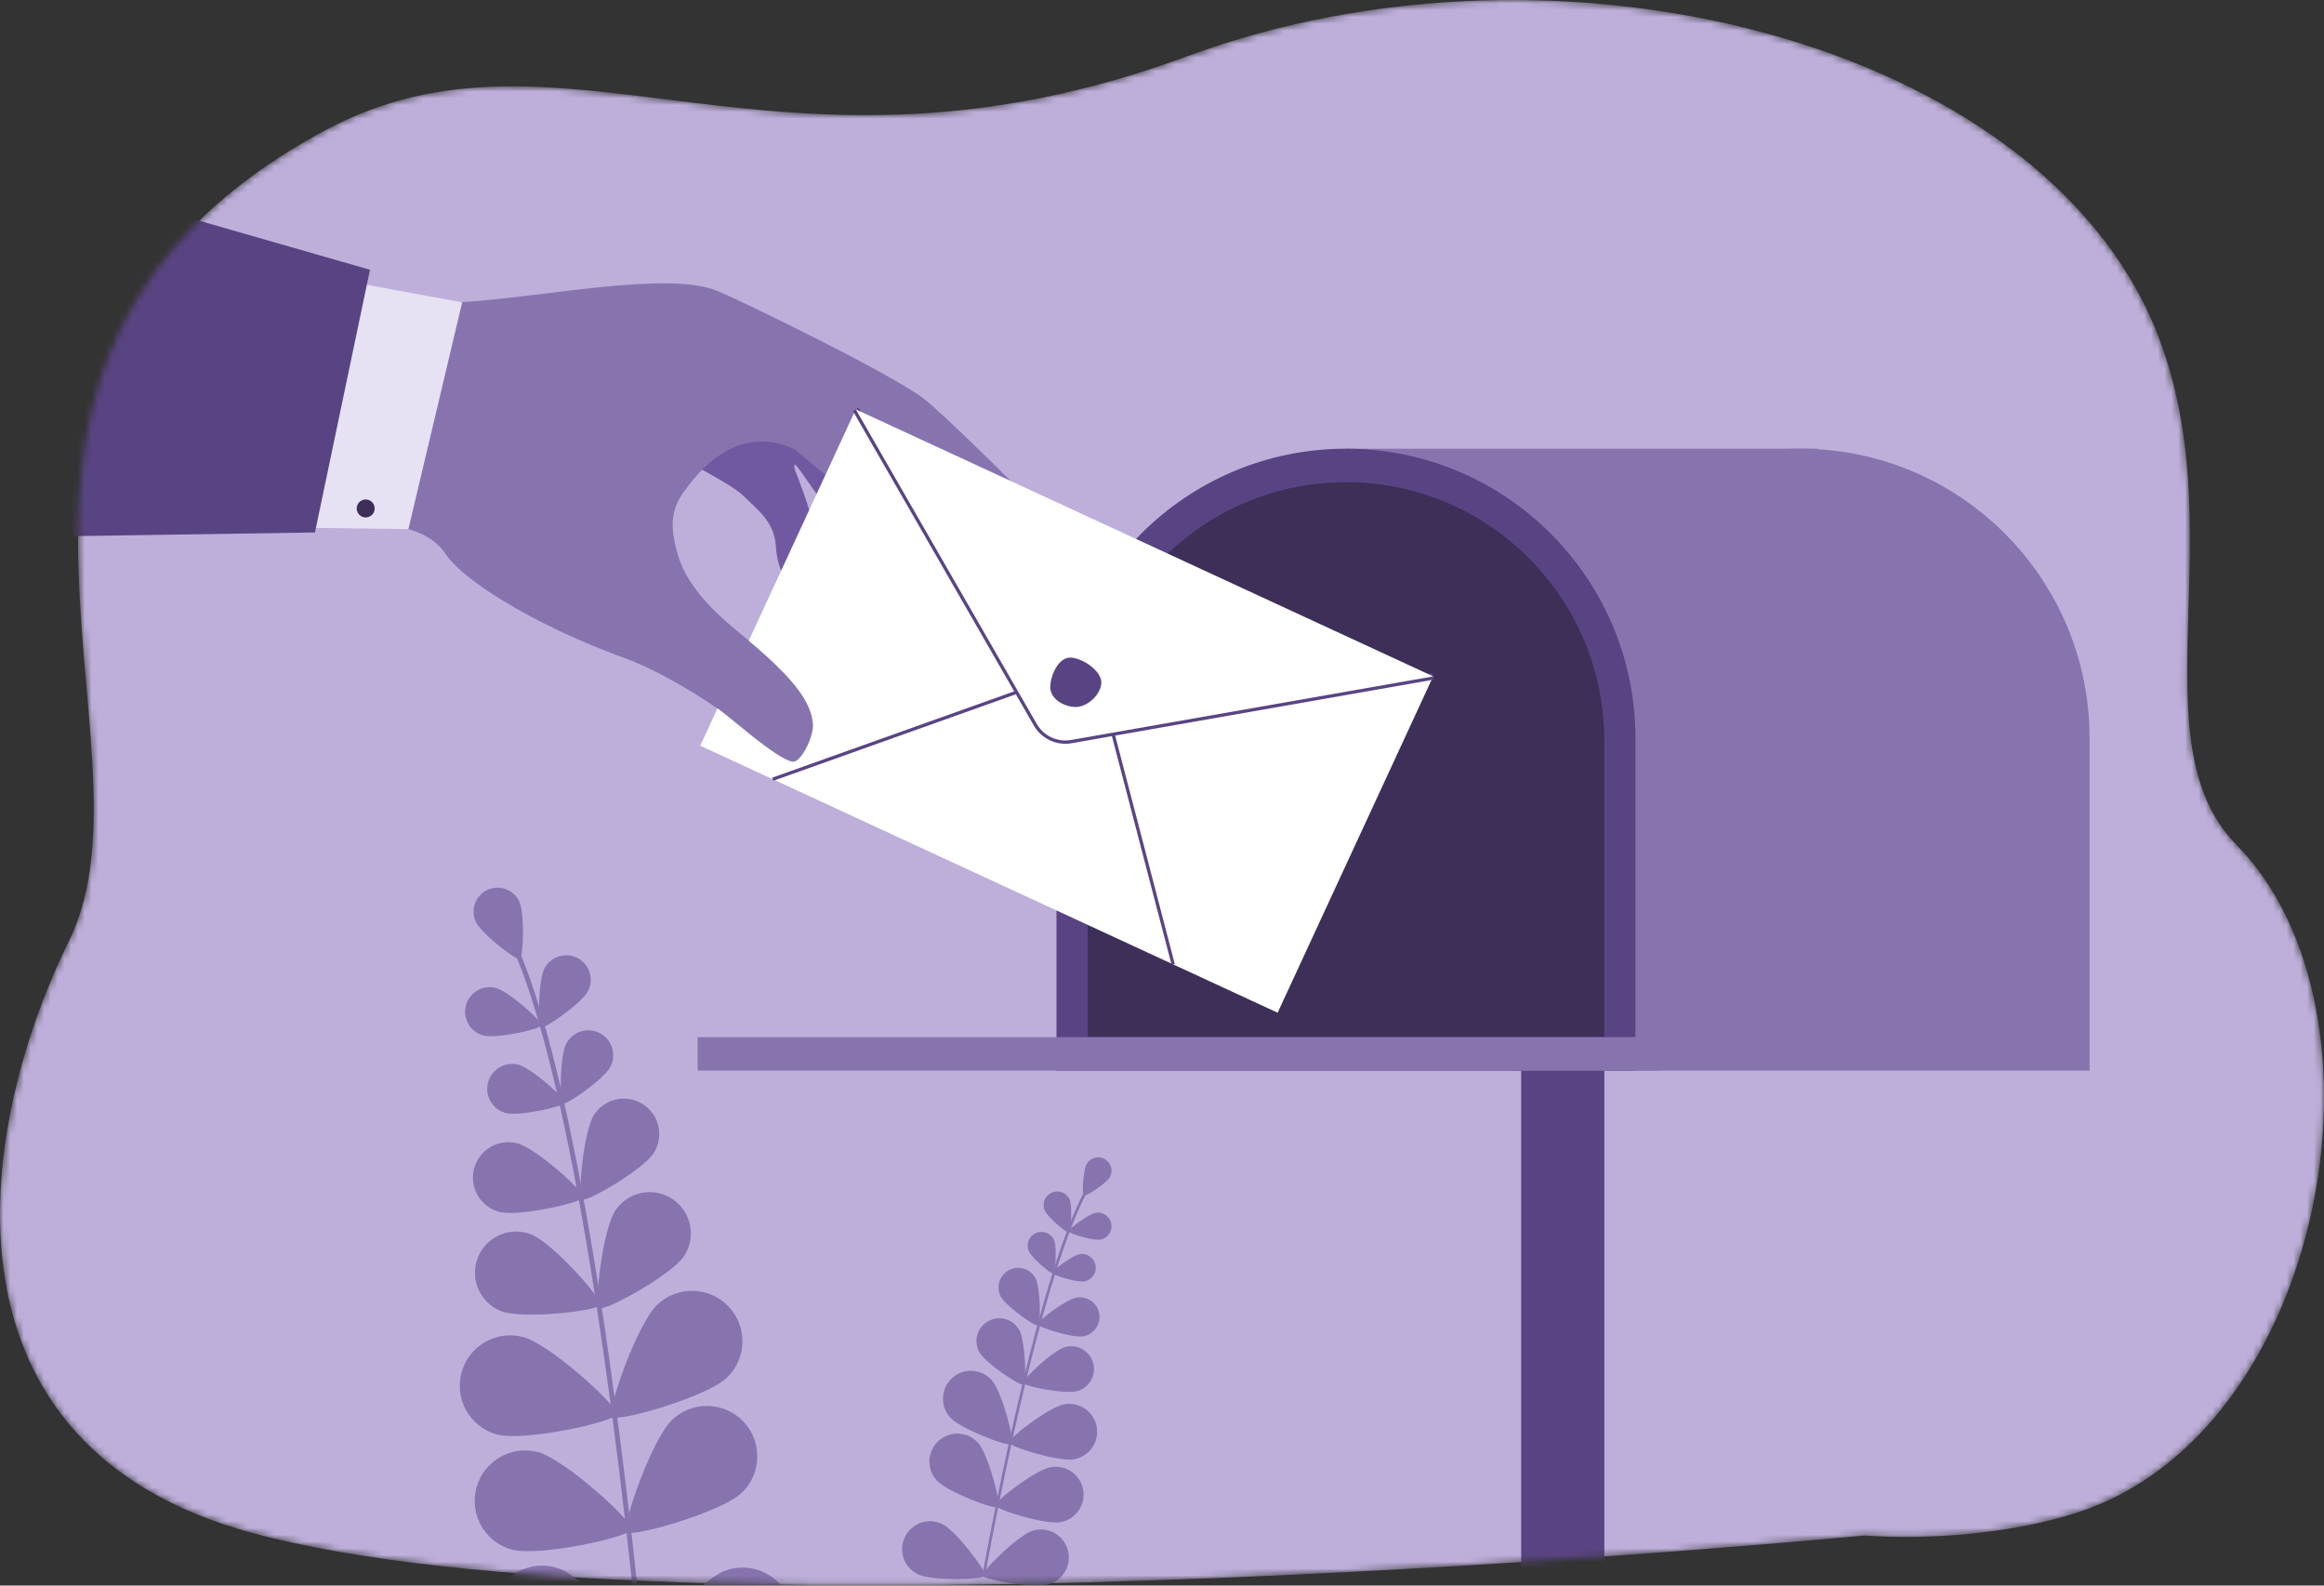
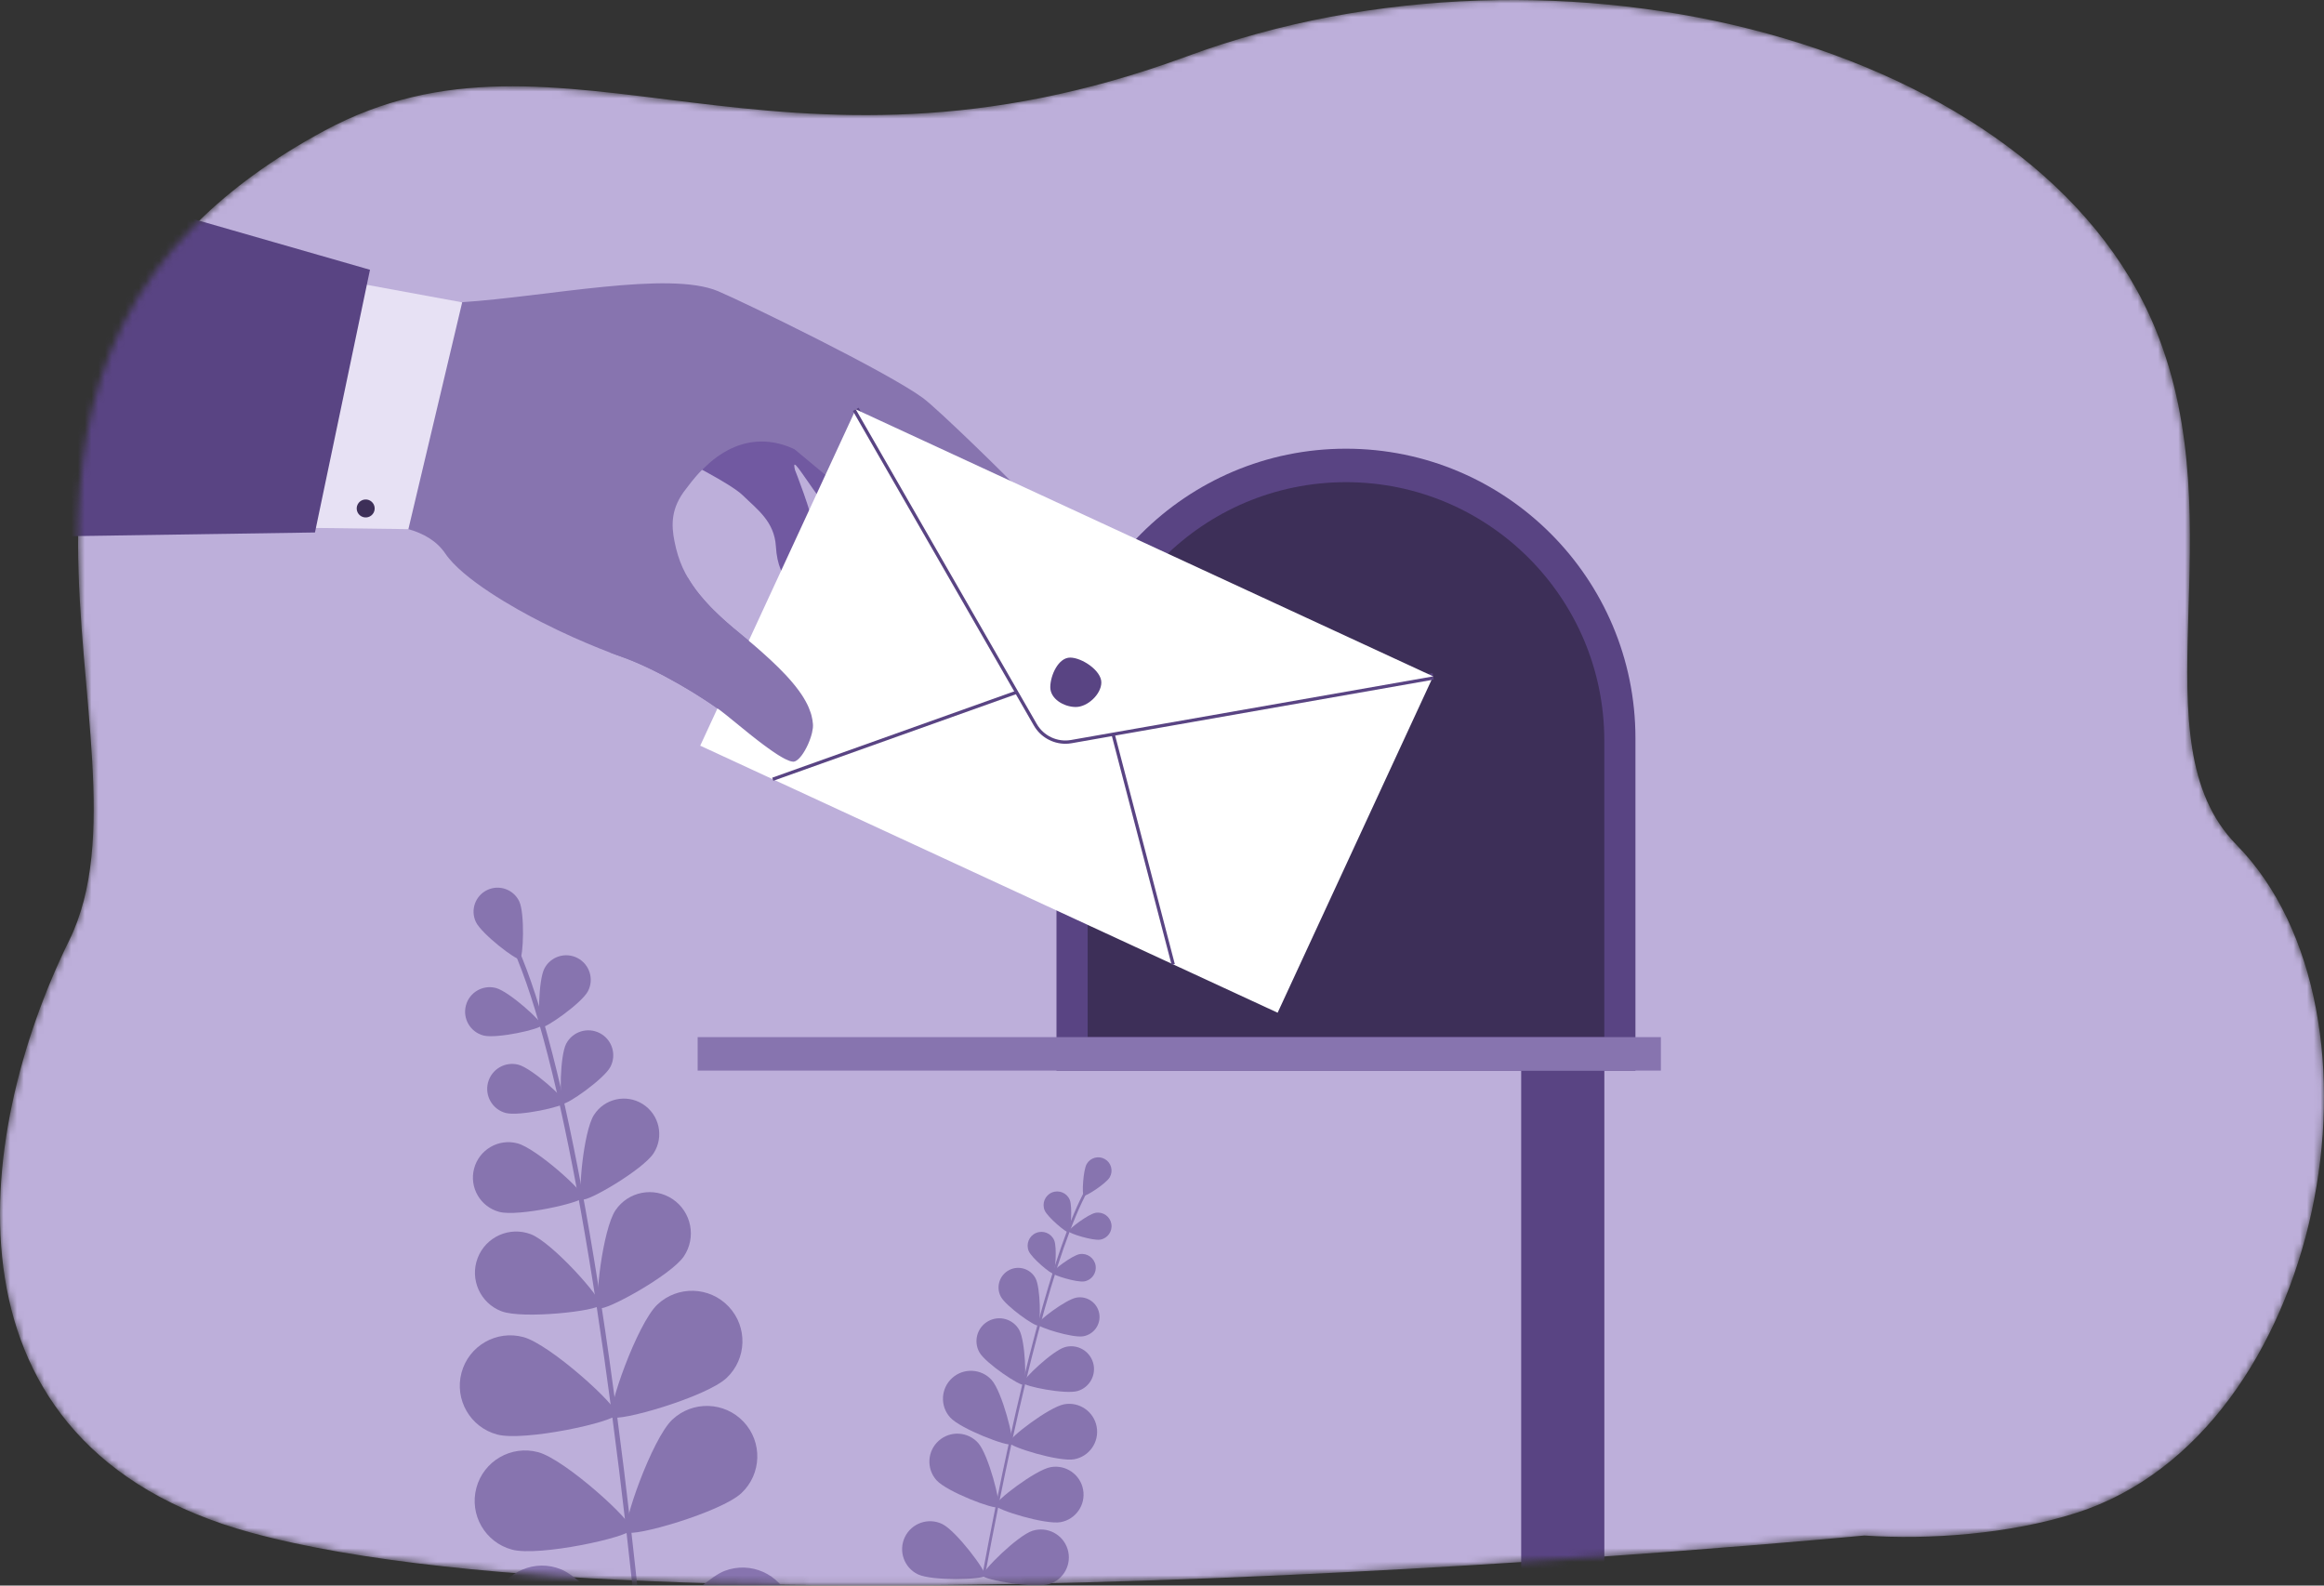
<svg xmlns="http://www.w3.org/2000/svg" width="343" height="234" viewBox="0 0 343 234" fill="none">
  <rect x="0" y="0" width="343" height="234" fill="#333333" stroke="none" />
  <mask id="mask0_4125_2198" style="mask-type:luminance" maskUnits="userSpaceOnUse" x="0" y="0" width="344" height="234">
    <path d="M306.469 223.266C296.636 226.415 284.659 227.269 275.147 226.612C275.147 226.612 100.26 243.458 37.044 226.186C-9.743 213.403 -4.095 167.894 10.223 138.765C24.705 109.304 -13.309 52.358 47.798 19.335C82.946 0.341 114.47 30.736 175.233 8.298C230.092 -11.96 300.855 6.161 318.16 48.647C330.063 77.875 315.057 109.383 330.063 124.654C354.402 149.422 343.21 211.5 306.47 223.266H306.469Z" fill="white" />
  </mask>
  <g mask="url(#mask0_4125_2198)">
    <path d="M306.469 223.266C296.636 226.415 284.659 227.269 275.147 226.612C275.147 226.612 100.26 243.458 37.044 226.186C-9.743 213.403 -4.095 167.894 10.223 138.765C24.705 109.304 -13.309 52.358 47.798 19.335C82.946 0.341 114.47 30.736 175.233 8.298C230.092 -11.96 300.855 6.161 318.16 48.647C330.063 77.875 315.057 109.383 330.063 124.654C354.402 149.422 343.21 211.5 306.47 223.266H306.469Z" fill="#BDAFDA" />
-     <path d="M145.183 232.687C145.169 232.687 145.157 232.687 145.143 232.685C145.034 232.664 144.963 232.561 144.984 232.452C150.249 204.096 155.65 183.894 160.19 175.565C160.29 175.38 160.363 175.246 160.39 175.18C160.429 175.077 160.547 175.027 160.648 175.067C160.752 175.107 160.801 175.224 160.761 175.326C160.726 175.416 160.657 175.544 160.541 175.756C156.02 184.048 150.635 204.209 145.377 232.525C145.36 232.62 145.278 232.686 145.185 232.689L145.183 232.687Z" fill="#8774AF" />
+     <path d="M145.183 232.687C145.169 232.687 145.157 232.687 145.143 232.685C145.034 232.664 144.963 232.561 144.984 232.452C150.249 204.096 155.65 183.894 160.19 175.565C160.29 175.38 160.363 175.246 160.39 175.18C160.429 175.077 160.547 175.027 160.648 175.067C160.752 175.107 160.801 175.224 160.761 175.326C160.726 175.416 160.657 175.544 160.541 175.756C156.02 184.048 150.635 204.209 145.377 232.525C145.36 232.62 145.278 232.686 145.185 232.689L145.183 232.687" fill="#8774AF" />
    <path d="M163.789 173.744C163.246 174.682 160.211 176.627 159.942 176.471C159.673 176.315 159.848 172.715 160.391 171.777C160.934 170.839 162.135 170.518 163.073 171.061C164.011 171.603 164.332 172.804 163.789 173.742V173.744Z" fill="#8774AF" />
    <path d="M157.88 177.06C158.312 178.082 158.031 181.759 157.739 181.883C157.447 182.007 154.612 179.647 154.181 178.625C153.749 177.603 154.227 176.426 155.249 175.993C156.271 175.561 157.449 176.038 157.881 177.06H157.88Z" fill="#8774AF" />
    <path d="M162.392 182.946C161.3 183.137 157.781 182.036 157.726 181.723C157.671 181.412 160.609 179.18 161.701 178.989C162.793 178.797 163.835 179.529 164.025 180.621C164.216 181.713 163.485 182.755 162.392 182.945V182.946Z" fill="#8774AF" />
    <path d="M150.434 196.285C151.34 197.911 151.536 204.098 151.071 204.357C150.607 204.616 145.45 201.192 144.544 199.565C143.638 197.939 144.222 195.887 145.848 194.98C147.475 194.074 149.527 194.658 150.434 196.285Z" fill="#8774AF" />
    <path d="M159.029 205.291C157.241 205.808 151.168 204.605 151.021 204.096C150.873 203.585 155.37 199.331 157.158 198.815C158.947 198.298 160.815 199.33 161.332 201.118C161.848 202.906 160.817 204.775 159.029 205.291Z" fill="#8774AF" />
    <path d="M146.369 203.676C147.889 205.373 149.79 212.706 149.306 213.14C148.821 213.573 141.743 210.875 140.224 209.178C138.704 207.481 138.849 204.873 140.546 203.353C142.243 201.834 144.852 201.979 146.371 203.676H146.369Z" fill="#8774AF" />
    <path d="M158.531 215.363C156.289 215.766 149.049 213.539 148.934 212.899C148.818 212.258 154.829 207.647 157.07 207.243C159.312 206.839 161.457 208.33 161.86 210.572C162.264 212.815 160.774 214.959 158.531 215.363Z" fill="#8774AF" />
    <path d="M144.367 212.954C145.886 214.651 147.787 221.984 147.303 222.418C146.818 222.851 139.74 220.153 138.221 218.456C136.701 216.759 136.846 214.152 138.543 212.631C140.24 211.112 142.847 211.257 144.368 212.954H144.367Z" fill="#8774AF" />
    <path d="M156.529 224.641C154.287 225.044 147.047 222.817 146.931 222.177C146.816 221.536 152.827 216.925 155.068 216.521C157.31 216.117 159.454 217.608 159.858 219.85C160.262 222.093 158.771 224.237 156.529 224.641Z" fill="#8774AF" />
    <path d="M139.064 224.915C141.115 225.905 145.665 231.961 145.383 232.547C145.101 233.132 137.528 233.335 135.476 232.343C133.425 231.353 132.564 228.886 133.554 226.835C134.544 224.784 137.011 223.923 139.062 224.913L139.064 224.915Z" fill="#8774AF" />
    <path d="M154.859 233.784C152.686 234.464 145.223 233.16 145.029 232.539C144.835 231.917 150.22 226.591 152.395 225.911C154.569 225.23 156.884 226.441 157.565 228.614C158.245 230.788 157.034 233.102 154.861 233.784H154.859Z" fill="#8774AF" />
    <path d="M155.589 183.044C156.029 184.081 155.743 187.818 155.446 187.943C155.15 188.068 152.27 185.672 151.83 184.633C151.391 183.596 151.877 182.398 152.914 181.96C153.951 181.52 155.15 182.007 155.588 183.044H155.589Z" fill="#8774AF" />
    <path d="M160.037 189.107C158.927 189.301 155.351 188.181 155.296 187.865C155.241 187.548 158.224 185.281 159.335 185.088C160.445 184.894 161.501 185.636 161.695 186.746C161.89 187.856 161.147 188.913 160.037 189.107Z" fill="#8774AF" />
    <path d="M152.843 188.666C153.586 190.085 153.617 195.409 153.212 195.619C152.807 195.831 148.451 192.774 147.707 191.355C146.964 189.936 147.511 188.186 148.93 187.442C150.349 186.699 152.099 187.248 152.843 188.665V188.666Z" fill="#8774AF" />
    <path d="M159.881 197.21C158.304 197.486 153.225 195.895 153.146 195.446C153.068 194.995 157.307 191.775 158.883 191.5C160.46 191.224 161.961 192.279 162.238 193.855C162.514 195.432 161.459 196.933 159.881 197.21Z" fill="#8774AF" />
    <path d="M94.757 244.888C94.781 244.891 94.805 244.891 94.83 244.888C95.028 244.869 95.173 244.691 95.154 244.493C89.983 192.696 83.333 155.543 76.431 139.877C76.278 139.528 76.167 139.278 76.131 139.155C76.073 138.963 75.872 138.856 75.682 138.913C75.49 138.97 75.383 139.17 75.439 139.362C75.489 139.528 75.595 139.769 75.771 140.169C82.644 155.766 89.274 192.842 94.436 244.564C94.454 244.738 94.592 244.87 94.758 244.888H94.757Z" fill="#8774AF" />
    <path d="M70.23 136.056C71.065 137.826 76.229 141.783 76.734 141.545C77.24 141.306 77.474 134.804 76.639 133.035C75.804 131.265 73.694 130.508 71.924 131.341C70.154 132.176 69.397 134.286 70.23 136.056Z" fill="#8774AF" />
    <path d="M80.355 142.917C79.423 144.688 79.371 151.345 79.877 151.611C80.383 151.876 85.839 148.064 86.771 146.293C87.704 144.521 87.023 142.33 85.252 141.397C83.481 140.465 81.289 141.145 80.357 142.917H80.355Z" fill="#8774AF" />
    <path d="M71.347 152.819C73.282 153.328 79.779 151.881 79.925 151.327C80.071 150.775 75.126 146.317 73.191 145.808C71.255 145.298 69.273 146.455 68.764 148.39C68.255 150.327 69.412 152.309 71.348 152.817L71.347 152.819Z" fill="#8774AF" />
    <path d="M90.833 178.622C88.957 181.41 87.666 192.508 88.461 193.044C89.257 193.579 99.052 188.203 100.928 185.416C102.804 182.628 102.064 178.848 99.276 176.972C96.488 175.096 92.709 175.836 90.833 178.622Z" fill="#8774AF" />
    <path d="M74.01 193.516C77.147 194.716 88.252 193.475 88.594 192.579C88.936 191.684 81.493 183.351 78.354 182.151C75.215 180.952 71.699 182.523 70.499 185.661C69.299 188.798 70.871 192.316 74.008 193.516H74.01Z" fill="#8774AF" />
    <path d="M97.022 192.528C94.031 195.351 89.501 208.251 90.307 209.104C91.113 209.958 104.253 206.178 107.243 203.356C110.233 200.534 110.37 195.822 107.548 192.831C104.725 189.841 100.013 189.705 97.023 192.527L97.022 192.528Z" fill="#8774AF" />
    <path d="M73.376 211.706C77.347 212.772 90.707 209.863 91.011 208.729C91.315 207.596 81.205 198.391 77.234 197.324C73.263 196.258 69.18 198.614 68.115 202.586C67.05 206.557 69.405 210.641 73.376 211.706Z" fill="#8774AF" />
    <path d="M99.218 209.518C96.227 212.341 91.697 225.241 92.501 226.094C93.307 226.948 106.447 223.168 109.438 220.346C112.428 217.524 112.564 212.812 109.742 209.821C106.92 206.831 102.208 206.695 99.218 209.517V209.518Z" fill="#8774AF" />
    <path d="M75.572 228.696C79.543 229.762 92.903 226.853 93.206 225.719C93.511 224.586 83.401 215.381 79.43 214.314C75.459 213.248 71.376 215.605 70.31 219.576C69.244 223.547 71.601 227.63 75.572 228.696Z" fill="#8774AF" />
    <path d="M106.942 231.836C103.101 233.307 93.998 243.508 94.418 244.604C94.838 245.701 108.428 247.212 112.266 245.741C116.107 244.27 118.027 239.965 116.556 236.125C115.085 232.285 110.78 230.365 106.94 231.836H106.942Z" fill="#8774AF" />
    <path d="M77.188 245.392C80.995 246.946 94.613 245.73 95.056 244.644C95.5 243.558 86.62 233.161 82.814 231.607C79.007 230.054 74.661 231.88 73.108 235.687C71.554 239.494 73.38 243.84 77.188 245.394V245.392Z" fill="#8774AF" />
    <path d="M83.569 154.024C82.622 155.824 82.569 162.587 83.083 162.857C83.597 163.127 89.141 159.254 90.087 157.453C91.035 155.653 90.343 153.427 88.543 152.48C86.743 151.533 84.517 152.224 83.569 154.024Z" fill="#8774AF" />
    <path d="M74.65 164.256C76.617 164.773 83.218 163.302 83.367 162.741C83.514 162.179 78.492 157.65 76.525 157.134C74.558 156.616 72.544 157.792 72.027 159.759C71.509 161.726 72.684 163.74 74.65 164.258V164.256Z" fill="#8774AF" />
    <path d="M87.656 164.555C86.105 166.993 85.242 176.563 85.938 177.005C86.634 177.447 94.935 172.609 96.485 170.171C98.035 167.733 97.315 164.499 94.877 162.949C92.439 161.398 89.207 162.119 87.656 164.557V164.555Z" fill="#8774AF" />
    <path d="M73.7 178.854C76.494 179.589 85.871 177.498 86.082 176.701C86.291 175.903 79.157 169.47 76.362 168.734C73.567 167.999 70.707 169.668 69.971 172.463C69.235 175.257 70.905 178.118 73.7 178.854Z" fill="#8774AF" />
    <path d="M236.787 157.999V320.501C234.828 320.509 232.873 320.512 230.921 320.515C229.925 320.515 228.93 320.515 227.937 320.512C226.795 320.512 225.654 320.509 224.513 320.505V157.999H236.787Z" fill="#594483" />
-     <path d="M308.4 157.999H222.953V108.944C222.953 85.348 242.08 66.22 265.676 66.22C289.272 66.22 308.4 85.348 308.4 108.944V157.999Z" fill="#8774AF" />
-     <path d="M198.653 66.22H268.283V121.851H207.157L198.653 66.22Z" fill="#8774AF" />
    <path d="M198.653 66.22C222.232 66.22 241.376 85.364 241.376 108.944V157.999H155.928V108.944C155.928 85.364 175.072 66.22 198.651 66.22H198.653Z" fill="#594483" />
    <path d="M198.653 71.159C219.695 71.159 236.779 88.243 236.779 109.285V153.061H160.528V109.285C160.528 88.243 177.612 71.159 198.654 71.159H198.653Z" fill="#3D2F58" />
    <path d="M245.129 153.06H102.967V157.999H245.129V153.06Z" fill="#8774AF" />
    <path d="M126.19 57.42C126.19 57.42 124.463 65.319 125.565 67.86C126.665 70.402 130.821 77.357 130.995 80.313C131.048 81.233 130.973 88.412 129.546 89.763C128.58 90.678 125.426 88.802 125.396 85.151C125.343 78.804 122.61 75.778 120.963 73.51C118.153 69.644 116.831 67.246 117.33 69.352C117.33 69.352 119.812 75.59 120.247 78.48C120.364 79.261 120.226 85.525 118.758 86.484C117.965 87.003 114.852 86.275 114.514 80.638C114.292 76.935 111.713 75.148 109.625 73.099C107.817 71.325 100.305 67.602 100.305 67.602L106.903 59.135L126.189 57.42H126.19Z" fill="#7159A1" />
    <path d="M134.499 67.377C134.499 67.377 141.289 77.363 142.776 81.809C143.372 83.593 144.774 89.622 143.565 91.053C141.569 93.413 137.628 89.859 136.44 84.301C135.261 78.786 128.819 75.917 125.312 72.997C116.592 65.737 111.337 61.369 111.337 61.369L134.5 67.378L134.499 67.377Z" fill="#8774AF" />
    <path d="M150.621 72.505C149.206 70.87 138.377 60.322 136.237 58.75C130.955 54.866 109.921 44.638 105.988 42.975C98.736 39.908 80.808 43.78 68.128 44.602C68.051 44.62 61.395 45.121 53.628 44.471C51.378 44.288 49.075 44.014 47.006 43.693C42.448 52.392 39.221 60.491 37.012 68.073C37.18 70.965 37.384 73.756 37.626 76.45C40.597 76.492 48.097 76.607 51.039 76.954C53.423 77.234 57.039 77.17 60.255 78.087H60.258C60.258 78.087 60.261 78.087 60.262 78.087H60.265C62.44 78.709 64.427 79.776 65.73 81.703C68.271 85.452 75.903 89.79 79.953 91.831C86.526 95.182 91.961 97.007 92.048 97.04C96.924 98.8 103.94 102.884 107.635 105.891C108.718 106.796 111.591 109.121 113.04 110.178C113.871 110.789 116.033 112.359 117.054 112.41C118.179 112.468 119.843 109.213 119.984 107.32C120.021 106.793 119.915 106.157 119.785 105.652C118.945 101.999 114.327 97.842 111.48 95.389C108.809 93.062 105.501 90.736 102.753 87.105C101.097 84.855 100.138 82.874 99.547 79.89C99.074 77.486 98.979 74.98 101.289 72.099C101.567 71.754 102.364 70.599 103.625 69.326C103.884 69.267 109.12 62.68 117.025 66.188C119.661 67.366 122.879 67.705 125.719 68.209C125.719 68.209 125.72 68.209 125.722 68.209C128.66 68.731 131.34 69.444 132.999 71.457C134.828 73.676 137.493 75.504 139.873 77.173C141.048 77.996 140.998 77.969 141.012 77.973H141.014C143.242 79.552 145.555 81.283 147.67 83.496C152.831 88.893 156.758 87.429 157.458 84.425C157.834 82.802 151.71 73.764 150.621 72.505Z" fill="#8774AF" />
    <path d="M211.522 99.821L188.567 149.458L103.347 110.048L126.301 60.411L153.409 105.36L160.398 108.591L211.522 99.821Z" fill="white" />
    <path d="M172.918 142.392L161.424 98.361L114.134 115.228L113.972 114.771L161.76 97.725L173.388 142.269L172.918 142.392Z" fill="#594483" />
    <path d="M157.205 109.766C155.326 109.753 153.549 108.747 152.591 107.081L125.88 60.654L126.722 60.169L153.432 106.596C154.348 108.19 156.18 109.047 157.991 108.729L211.438 99.342L211.606 100.299L158.159 109.686C157.841 109.741 157.522 109.769 157.205 109.766Z" fill="#594483" />
    <path d="M126.301 60.411L211.522 99.821L158.077 109.207C156.059 109.561 154.034 108.614 153.012 106.839L126.301 60.411Z" fill="white" />
    <path d="M155.012 101.401C155.023 99.657 156.212 97.036 157.956 97.048C159.699 97.059 162.559 98.978 162.547 100.722C162.535 102.466 160.502 104.353 158.759 104.34C157.015 104.329 155.001 103.145 155.012 101.401Z" fill="#594483" />
    <path d="M49.566 41.194L68.214 44.62L60.275 78.09L42.917 77.866L49.566 41.194Z" fill="#E7E1F4" />
    <path d="M0.185 24.181C1.2 26.294 -5.115 35.885 -5.171 48.26C-5.235 62.148 0.892 78.871 0.932 79.268C6.56 79.189 46.486 78.583 46.486 78.583L46.628 77.914V77.91L46.885 76.678V76.676H46.884L53.63 44.472V44.47L53.632 44.468L54.141 42.032L54.607 39.813L0.184 24.18L0.185 24.181Z" fill="#594483" />
    <path d="M54.607 73.874C53.963 73.524 53.158 73.763 52.808 74.406C52.458 75.049 52.696 75.855 53.339 76.205C53.983 76.554 54.788 76.316 55.138 75.673C55.488 75.03 55.25 74.224 54.607 73.874Z" fill="#3D2F58" />
    <path d="M90.015 96.292C90.107 96.327 90.199 96.364 90.292 96.398C90.416 96.445 90.541 96.492 90.666 96.537C91.04 96.677 91.412 96.81 91.781 96.942C91.87 96.974 91.96 97.006 92.049 97.04C92.318 97.137 92.588 97.24 92.861 97.349C92.95 97.383 93.041 97.419 93.132 97.456C93.221 97.491 93.312 97.528 93.403 97.566C93.767 97.715 94.132 97.872 94.496 98.033C94.677 98.113 94.859 98.196 95.041 98.278C95.13 98.32 95.223 98.362 95.314 98.404C95.494 98.488 95.674 98.573 95.855 98.661C96.239 98.844 96.622 99.033 97.001 99.225C97.114 99.281 97.224 99.338 97.336 99.395C97.469 99.463 97.602 99.532 97.734 99.601C97.91 99.694 98.086 99.785 98.258 99.878C98.867 100.203 99.465 100.532 100.042 100.862C100.165 100.933 100.287 101.003 100.409 101.073C100.611 101.19 100.812 101.307 101.01 101.424C101.112 101.485 101.216 101.546 101.316 101.606C101.681 101.824 102.037 102.037 102.377 102.248C102.521 102.338 102.665 102.426 102.805 102.514C103.088 102.689 103.36 102.862 103.621 103.029C103.751 103.113 103.878 103.194 104.002 103.276C104.472 103.581 104.902 103.866 105.282 104.127C105.329 104.16 105.377 104.193 105.424 104.223C105.47 104.255 105.516 104.285 105.559 104.315C105.604 104.347 105.647 104.377 105.691 104.408C105.735 104.437 105.778 104.467 105.818 104.496C105.895 104.55 105.969 104.602 106.042 104.653C106.125 104.711 106.202 104.767 106.276 104.821C106.453 104.949 106.674 105.12 106.933 105.326C107.016 105.391 107.101 105.46 107.192 105.532C107.33 105.645 107.477 105.762 107.633 105.888C107.684 105.931 107.738 105.972 107.79 106.017C108.586 106.667 109.557 107.466 110.574 108.277C110.709 108.384 110.846 108.493 110.981 108.601C111.255 108.818 111.532 109.034 111.806 109.247C111.9 109.318 111.991 109.388 112.083 109.459C112.174 109.529 112.266 109.599 112.359 109.668C112.45 109.737 112.541 109.806 112.631 109.873C112.768 109.975 112.903 110.077 113.038 110.175C113.105 110.224 113.173 110.274 113.24 110.321C113.709 110.661 114.162 110.978 114.59 111.256C114.652 111.295 114.713 111.333 114.773 111.373C114.834 111.412 114.893 111.449 114.951 111.485C115.01 111.522 115.068 111.556 115.125 111.591C115.24 111.661 115.353 111.727 115.462 111.788C115.571 111.85 115.677 111.908 115.782 111.961C115.832 111.989 115.883 112.015 115.934 112.038C116.122 112.131 116.298 112.211 116.459 112.268C116.485 112.278 116.513 112.288 116.538 112.296C116.564 112.306 116.59 112.314 116.615 112.322C116.779 112.372 116.923 112.402 117.051 112.408C117.079 112.409 117.108 112.408 117.137 112.408C117.166 112.405 117.195 112.399 117.225 112.392C117.261 112.384 117.299 112.373 117.337 112.358C117.359 112.35 117.381 112.341 117.401 112.33C117.418 112.322 117.434 112.314 117.452 112.304C117.463 112.299 117.473 112.295 117.484 112.286C117.498 112.28 117.513 112.271 117.525 112.262C117.659 112.18 117.794 112.069 117.932 111.93C117.952 111.91 117.973 111.888 117.992 111.866C118.032 111.824 118.073 111.778 118.115 111.731C118.134 111.708 118.155 111.683 118.175 111.66C118.236 111.587 118.298 111.508 118.359 111.426C118.399 111.372 118.438 111.314 118.478 111.256C118.518 111.198 118.557 111.139 118.596 111.078L118.653 110.986C118.692 110.924 118.73 110.861 118.77 110.796C118.93 110.522 119.084 110.226 119.224 109.919C119.248 109.864 119.273 109.81 119.297 109.755C119.425 109.466 119.539 109.167 119.637 108.872C119.662 108.799 119.685 108.724 119.707 108.651C119.753 108.505 119.792 108.361 119.827 108.219C119.835 108.185 119.845 108.147 119.853 108.113C119.903 107.901 119.94 107.696 119.962 107.5C119.969 107.438 119.976 107.375 119.98 107.315C119.984 107.253 119.987 107.191 119.988 107.132C119.988 107.103 119.988 107.074 119.988 107.045C119.988 106.988 119.985 106.931 119.983 106.876C119.955 106.468 119.887 106.059 119.781 105.647C119.773 105.613 119.765 105.58 119.755 105.547C119.744 105.503 119.732 105.46 119.718 105.416V105.409C119.703 105.36 119.686 105.31 119.671 105.26C119.657 105.22 119.646 105.179 119.631 105.138C119.556 104.906 119.467 104.675 119.368 104.442C119.346 104.387 119.323 104.333 119.298 104.28C119.273 104.222 119.246 104.164 119.218 104.106C119.192 104.047 119.163 103.99 119.134 103.933C118.992 103.642 118.83 103.349 118.652 103.054C118.618 102.995 118.58 102.934 118.543 102.875C118.469 102.755 118.393 102.635 118.312 102.515C118.047 102.12 117.754 101.716 117.429 101.307C117.385 101.251 117.341 101.197 117.297 101.141C117.162 100.973 117.023 100.803 116.875 100.634C116.82 100.568 116.765 100.503 116.707 100.438C116.58 100.291 116.448 100.143 116.315 99.995C116.247 99.92 116.178 99.846 116.109 99.77C116.04 99.694 115.97 99.62 115.899 99.544C115.578 99.201 115.237 98.854 114.879 98.499C114.872 98.493 114.866 98.488 114.861 98.482C114.144 97.773 113.353 97.037 112.488 96.27C112.313 96.116 112.137 95.959 111.957 95.803C111.801 95.664 111.638 95.526 111.476 95.385C111.384 95.305 111.29 95.223 111.195 95.142C110.429 94.488 109.618 93.81 108.756 93.106C108.655 93.024 108.554 92.942 108.457 92.86C108.359 92.78 108.262 92.699 108.167 92.619C108.071 92.537 107.976 92.458 107.884 92.379C107.79 92.299 107.698 92.221 107.607 92.141C107.331 91.904 107.065 91.67 106.811 91.44C106.725 91.363 106.641 91.287 106.56 91.211C106.143 90.831 105.753 90.458 105.386 90.094C105.313 90.021 105.24 89.948 105.17 89.875C105.107 89.812 105.046 89.748 104.986 89.686C104.937 89.638 104.889 89.588 104.844 89.539C104.218 88.889 103.667 88.262 103.183 87.656C103.112 87.568 103.042 87.48 102.973 87.392C102.964 87.381 102.954 87.368 102.947 87.357C102.881 87.27 102.815 87.185 102.75 87.1C102.725 87.065 102.701 87.034 102.676 86.999C102.546 86.824 102.422 86.651 102.301 86.478C102.229 86.376 102.161 86.276 102.093 86.174C102.034 86.085 101.977 85.996 101.92 85.907C101.907 85.889 101.896 85.871 101.885 85.853C101.841 85.786 101.8 85.718 101.758 85.651C101.706 85.565 101.654 85.48 101.604 85.396C101.578 85.352 101.555 85.309 101.528 85.265L89.219 86.236L90.011 96.287L90.015 96.292Z" fill="#8774AF" />
  </g>
</svg>